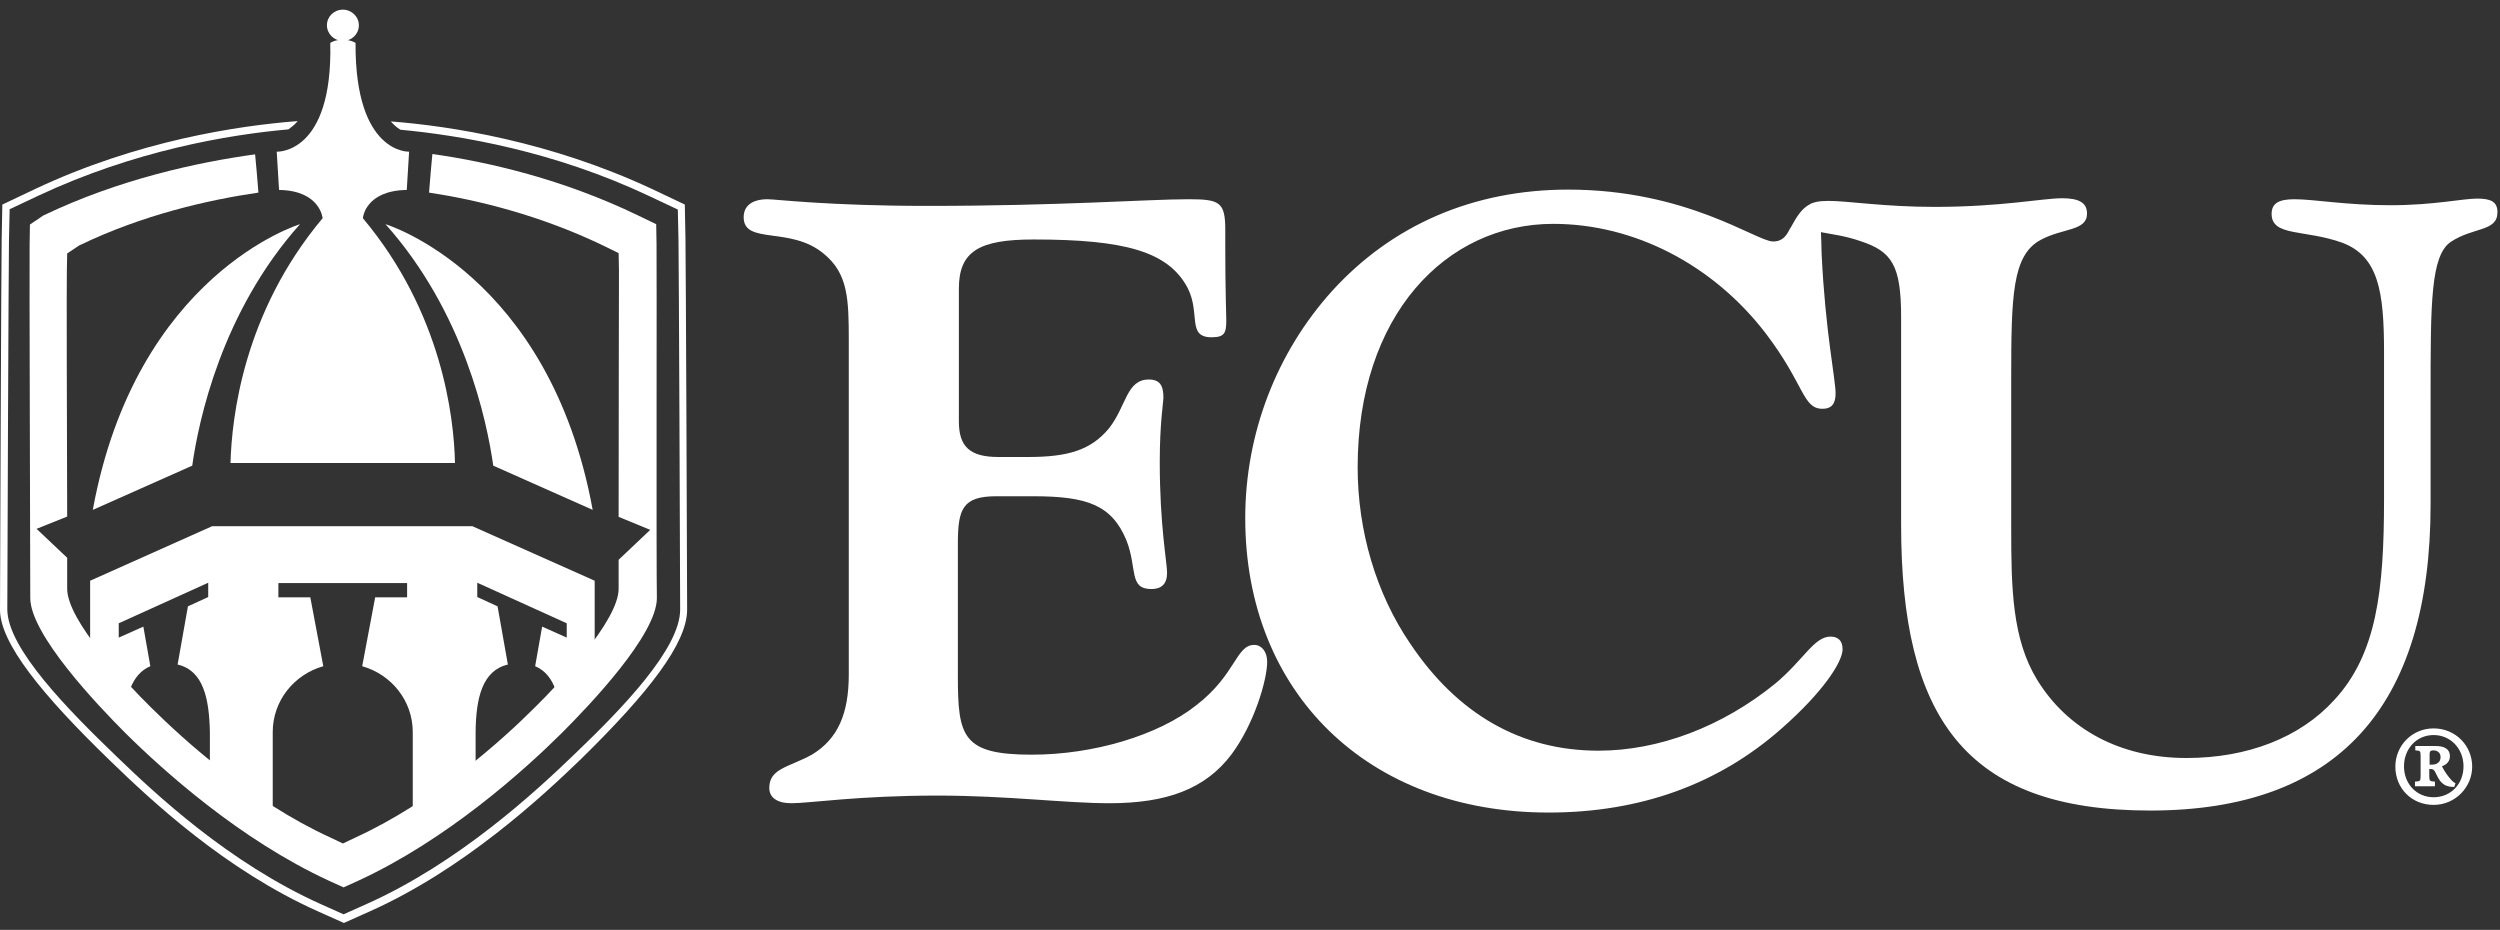
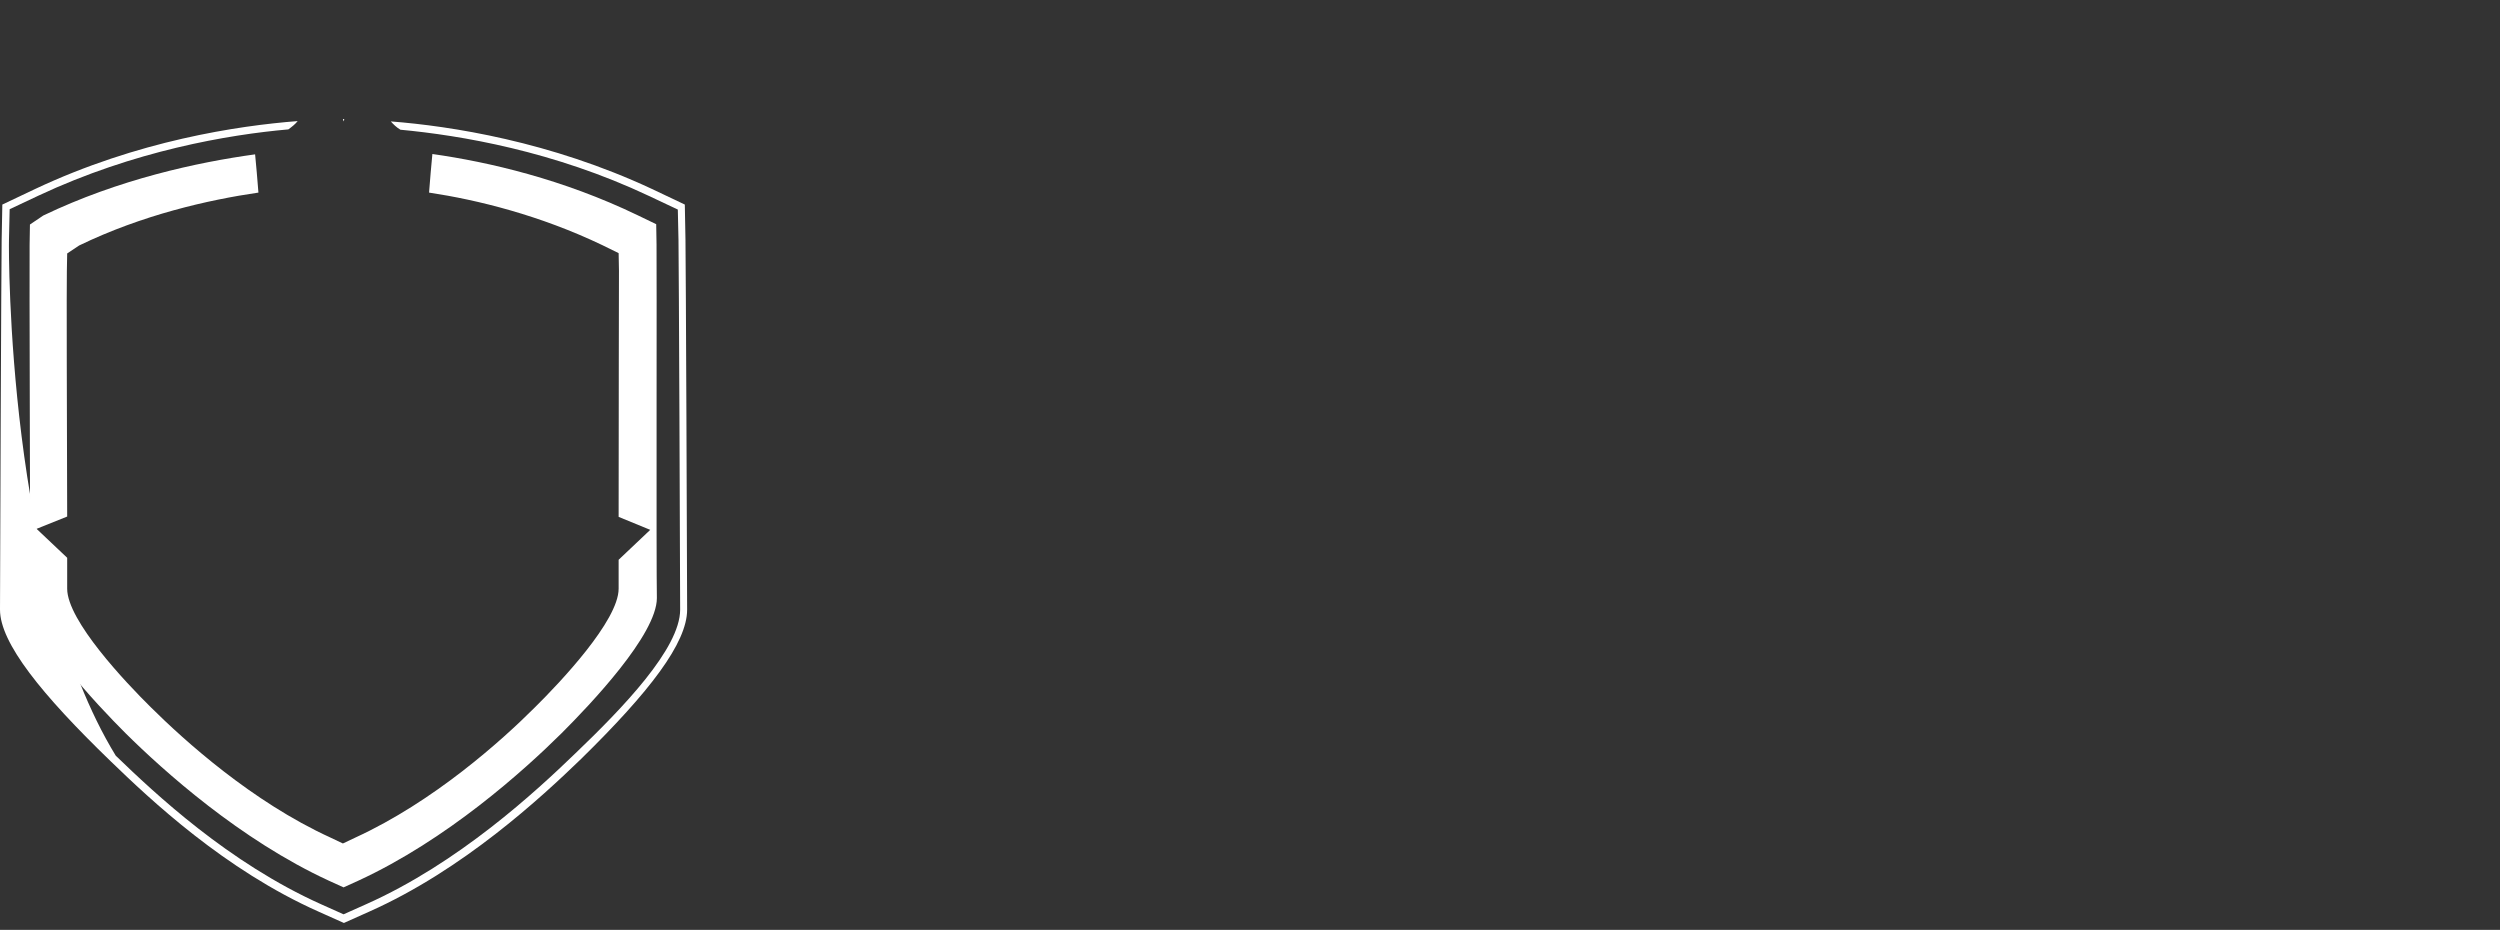
<svg xmlns="http://www.w3.org/2000/svg" width="164" height="61" viewBox="0 0 164 61" fill="none">
  <rect x="0" y="0" width="164" height="61" fill="#333333" stroke="none" />
  <g clip-path="url(#clip0_5199_4594)">
-     <path d="M45.076 39.994C45.076 37.987 44.989 16.605 44.967 15.732L44.924 13.419L42.764 12.394C36.087 9.274 29.564 8.27 25.636 7.965C25.811 8.161 26.007 8.357 26.269 8.51C30.218 8.881 36.327 9.907 42.567 12.852L44.465 13.747L44.509 15.754C44.531 16.627 44.618 37.987 44.618 39.994C44.618 42.547 40.822 46.474 37.745 49.419C35.171 51.907 30.087 56.619 24 59.325L22.538 59.979L21.076 59.325C14.989 56.597 10.167 52.059 7.593 49.572C4.538 46.627 0.48 42.547 0.48 39.972C0.48 37.943 0.567 16.583 0.589 15.732L0.633 13.725L2.531 12.83C8.815 9.885 14.967 8.837 18.916 8.488C19.156 8.314 19.375 8.139 19.527 7.943C15.6 8.248 9.033 9.23 2.313 12.394L0.153 13.419L0.109 15.732C0.087 16.605 0 37.965 0 39.994C0 42.176 2.727 45.557 7.265 49.943C9.862 52.452 14.727 57.056 20.902 59.805L22.56 60.547L24.218 59.805C30.393 57.056 35.52 52.299 38.116 49.79C42.611 45.383 45.076 42.176 45.076 39.994ZM22.538 7.965C22.56 7.921 22.582 7.877 22.582 7.812C22.56 7.812 22.516 7.812 22.494 7.812C22.516 7.877 22.538 7.921 22.538 7.965Z" fill="white" />
+     <path d="M45.076 39.994C45.076 37.987 44.989 16.605 44.967 15.732L44.924 13.419L42.764 12.394C36.087 9.274 29.564 8.27 25.636 7.965C25.811 8.161 26.007 8.357 26.269 8.51C30.218 8.881 36.327 9.907 42.567 12.852L44.465 13.747L44.509 15.754C44.531 16.627 44.618 37.987 44.618 39.994C44.618 42.547 40.822 46.474 37.745 49.419C35.171 51.907 30.087 56.619 24 59.325L22.538 59.979L21.076 59.325C14.989 56.597 10.167 52.059 7.593 49.572C0.48 37.943 0.567 16.583 0.589 15.732L0.633 13.725L2.531 12.83C8.815 9.885 14.967 8.837 18.916 8.488C19.156 8.314 19.375 8.139 19.527 7.943C15.6 8.248 9.033 9.23 2.313 12.394L0.153 13.419L0.109 15.732C0.087 16.605 0 37.965 0 39.994C0 42.176 2.727 45.557 7.265 49.943C9.862 52.452 14.727 57.056 20.902 59.805L22.56 60.547L24.218 59.805C30.393 57.056 35.52 52.299 38.116 49.79C42.611 45.383 45.076 42.176 45.076 39.994ZM22.538 7.965C22.56 7.921 22.582 7.877 22.582 7.812C22.56 7.812 22.516 7.812 22.494 7.812C22.516 7.877 22.538 7.921 22.538 7.965Z" fill="white" />
    <path d="M43.069 16.038L43.047 14.707L41.826 14.118C36.938 11.761 32.073 10.627 28.364 10.103C28.298 10.779 28.211 11.783 28.146 12.634C31.331 13.114 35.411 14.118 39.513 16.081L40.582 16.605L40.604 17.761C40.604 18.328 40.582 27.907 40.582 33.907L42.655 34.758L40.582 36.721C40.582 37.681 40.582 38.358 40.582 38.619C40.582 40.714 36.742 44.772 35.084 46.408C32.902 48.59 28.451 52.583 23.324 54.939L22.495 55.332L21.666 54.939C16.517 52.583 12.087 48.569 9.906 46.408C8.247 44.772 4.407 40.714 4.407 38.619C4.407 38.358 4.407 37.616 4.407 36.59L2.4 34.692L4.407 33.885C4.386 27.885 4.364 18.35 4.386 17.783L4.407 16.627L5.193 16.103C9.338 14.096 13.658 13.114 16.953 12.634C16.887 11.783 16.8 10.779 16.735 10.125C12.938 10.649 7.789 11.761 2.837 14.139L1.964 14.729L1.942 16.059C1.92 16.976 1.986 37.441 1.986 39.23C1.986 41.608 6.349 46.212 8.226 48.089C10.713 50.554 15.753 55.092 21.578 57.776L22.538 58.212L23.498 57.776C29.324 55.092 34.364 50.554 36.851 48.089C38.727 46.212 43.091 41.63 43.091 39.23C43.047 37.419 43.091 16.932 43.069 16.038Z" fill="white" />
-     <path d="M12.611 30.547C13.026 27.601 14.531 20.466 19.68 14.707C19.68 14.707 8.924 17.957 6.088 33.448L12.611 30.547ZM32.357 30.547C31.942 27.601 30.437 20.466 25.288 14.707C25.288 14.707 36.044 17.957 38.88 33.448L32.357 30.547ZM9.862 43.703L9.404 41.106L7.789 41.827V40.888L13.659 38.227V39.165L12.328 39.776L11.651 43.594C13.331 43.986 13.724 45.797 13.768 48.023V52.452C15.229 53.739 16.648 53.827 17.891 54.939V48.023C17.891 45.972 19.288 44.248 21.208 43.703L20.357 39.187H18.262V38.248H26.706V39.187H24.611L23.76 43.703C25.68 44.248 27.077 45.972 27.077 48.023V54.721L31.2 52.125V48.023C31.222 45.797 31.637 43.986 33.317 43.594L32.64 39.776L31.309 39.165V38.227L37.178 40.888V41.827L35.564 41.106L35.106 43.703C36.459 44.27 36.808 45.972 36.808 48.001V47.346L39.011 45.056V38.096L30.982 34.517H23.782H21.12H13.92L5.913 38.096V45.165C6.611 45.776 7.353 46.823 8.117 47.499C8.226 45.71 8.619 44.227 9.862 43.703Z" fill="white" />
-     <path d="M21.164 14.314C15.971 20.51 15.207 27.361 15.12 30.372H21.164H23.826H29.847C29.782 27.361 28.997 20.51 23.804 14.314C23.804 14.314 23.935 12.503 26.684 12.46L26.837 9.95C26.837 9.95 23.28 10.125 23.324 2.816C23.324 2.816 23.04 2.619 22.517 2.598H22.495H22.473C21.927 2.619 21.666 2.816 21.666 2.816C21.84 10.147 18.153 9.95 18.153 9.95L18.306 12.46C21.011 12.503 21.164 14.314 21.164 14.314Z" fill="white" />
-     <path d="M21.447 1.659C21.447 1.092 21.905 0.634 22.494 0.634C23.062 0.634 23.542 1.092 23.542 1.659C23.542 2.227 23.084 2.685 22.494 2.685C21.927 2.685 21.447 2.227 21.447 1.659ZM159.644 47.783C158.225 47.783 157.135 48.917 157.135 50.292C157.135 51.71 158.204 52.801 159.644 52.801C161.084 52.801 162.175 51.623 162.175 50.292C162.175 48.917 161.084 47.783 159.644 47.783ZM159.644 48.219C160.778 48.219 161.607 49.136 161.607 50.27C161.607 51.426 160.778 52.299 159.644 52.299C158.531 52.299 157.702 51.426 157.702 50.27C157.702 49.136 158.509 48.219 159.644 48.219ZM161.084 51.383C160.996 51.339 160.931 51.296 160.822 51.187C160.538 50.859 160.385 50.641 160.189 50.27C160.495 50.161 160.713 49.943 160.713 49.616C160.713 49.048 160.211 48.939 159.775 48.939H158.444V49.223C158.749 49.245 158.793 49.245 158.793 49.594V50.903C158.793 51.252 158.749 51.252 158.422 51.274V51.579H159.731V51.274C159.404 51.252 159.36 51.252 159.36 50.903V50.445H159.447C159.535 50.445 159.644 50.467 159.709 50.576C159.796 50.706 159.884 50.968 160.058 51.208C160.298 51.514 160.56 51.623 160.996 51.623L161.084 51.383ZM159.382 50.161V49.463C159.382 49.267 159.469 49.223 159.644 49.223C159.796 49.223 160.102 49.31 160.102 49.659C160.102 49.856 160.036 49.986 159.884 50.074C159.796 50.139 159.644 50.161 159.556 50.161H159.382ZM55.68 22.365V44.248C55.68 46.823 54.96 48.481 53.258 49.507C51.753 50.336 50.465 50.401 50.465 51.688C50.465 52.299 50.945 52.692 51.927 52.692C53.084 52.692 56.334 52.19 61.484 52.19C66.087 52.19 69.884 52.692 72.785 52.692C76.538 52.692 79.069 51.754 80.771 49.507C82.276 47.499 83.127 44.597 83.127 43.419C83.127 42.743 82.756 42.306 82.276 42.306C81.076 42.306 81.076 44.27 78.458 46.277C75.971 48.241 71.738 49.507 67.68 49.507C63.142 49.507 62.836 48.328 62.836 44.379V35.674C62.836 33.383 63.142 32.554 65.367 32.554H67.789C71.302 32.554 72.938 33.121 73.898 35.456C74.618 37.288 74.029 38.641 75.534 38.641C76.189 38.641 76.56 38.314 76.56 37.572C76.56 36.896 76.08 34.496 76.08 30.306C76.08 27.732 76.32 26.401 76.32 26.074C76.32 25.288 76.08 24.896 75.36 24.896C73.898 24.896 73.898 26.619 72.764 28.081C71.564 29.543 70.036 29.979 67.44 29.979H65.498C63.622 29.979 62.902 29.303 62.902 27.645V18.939C62.902 16.474 64.233 15.71 67.811 15.71C73.789 15.71 76.647 16.496 77.913 18.896C78.764 20.576 77.847 22.125 79.484 22.125C80.335 22.125 80.444 21.841 80.444 21.012C80.444 20.619 80.378 19.005 80.378 16.256C80.378 15.579 80.378 15.187 80.378 15.077C80.378 13.245 80.007 13.07 77.956 13.07C75.294 13.07 69.6 13.507 60.829 13.507C54.349 13.507 50.902 13.07 50.356 13.07C49.331 13.07 48.785 13.507 48.785 14.248C48.785 16.081 51.862 14.816 54.044 16.648C55.636 17.957 55.68 19.616 55.68 22.365Z" fill="white" />
-     <path d="M163.833 13.921C163.833 13.245 163.418 13.027 162.502 13.027C161.542 13.027 159.666 13.463 156.807 13.463C153.906 13.463 151.789 13.07 150.524 13.07C149.564 13.07 149.018 13.288 149.018 14.03C149.018 15.536 151.2 15.034 153.666 15.928C156.022 16.823 156.393 19.114 156.393 23.085V32.75C156.393 38.728 155.913 42.917 153.12 45.928C150.873 48.394 147.426 49.725 143.433 49.725C139.069 49.725 135.622 47.827 133.637 44.597C132 41.914 131.935 38.619 131.935 34.605C131.935 34.321 131.935 34.038 131.935 33.776V24.896C131.935 19.376 132 16.736 133.877 15.732C135.338 14.947 136.909 15.165 136.909 14.008C136.909 13.288 136.364 13.005 135.273 13.005C134.007 13.005 131.28 13.572 126.917 13.572C123.6 13.572 121.222 13.179 119.957 13.179C119.629 13.179 119.368 13.201 119.149 13.245C119.04 13.267 118.931 13.31 118.866 13.332C118.866 13.332 118.866 13.332 118.844 13.332C118.8 13.354 118.778 13.376 118.735 13.398C118.298 13.616 117.971 14.03 117.622 14.663C117.557 14.772 117.513 14.859 117.448 14.968C117.448 14.968 117.448 14.99 117.426 14.99C117.208 15.427 116.968 15.841 116.313 15.841C115.222 15.841 110.684 12.438 102.873 12.438C96.633 12.438 91.309 14.772 87.382 19.092C83.76 23.107 81.688 28.408 81.688 33.994C81.688 45.383 89.673 53.303 101.586 53.303C107.564 53.303 112.713 51.47 116.88 47.783C119.607 45.383 120.873 43.419 120.873 42.59C120.873 42.023 120.568 41.761 120.088 41.761C118.997 41.761 118.342 43.267 116.466 44.837C112.953 47.696 108.786 49.245 104.858 49.245C99.775 49.245 95.608 46.845 92.509 42.219C90.262 38.925 89.062 34.801 89.062 30.656C89.062 20.663 94.866 14.685 101.891 14.685C107.215 14.685 112.364 17.368 115.811 21.841C118.407 25.245 118.233 26.816 119.564 26.816C120.109 26.816 120.415 26.532 120.415 25.812C120.415 24.874 119.738 21.732 119.498 16.648C119.477 16.081 119.477 15.601 119.455 15.23C120.088 15.361 120.982 15.448 122.051 15.819C124.102 16.496 124.713 17.39 124.713 20.794V34.408C124.713 46.976 128.837 53.172 141.055 53.172C153.273 53.172 159.447 46.474 159.447 33.078V25.921C159.447 19.899 159.448 16.758 160.778 15.863C162.262 14.881 163.833 15.208 163.833 13.921Z" fill="white" />
  </g>
  <defs>
    <clipPath id="clip0_5199_4594">
      <rect width="164" height="60" fill="white" transform="translate(0 0.634)" />
    </clipPath>
  </defs>
</svg>